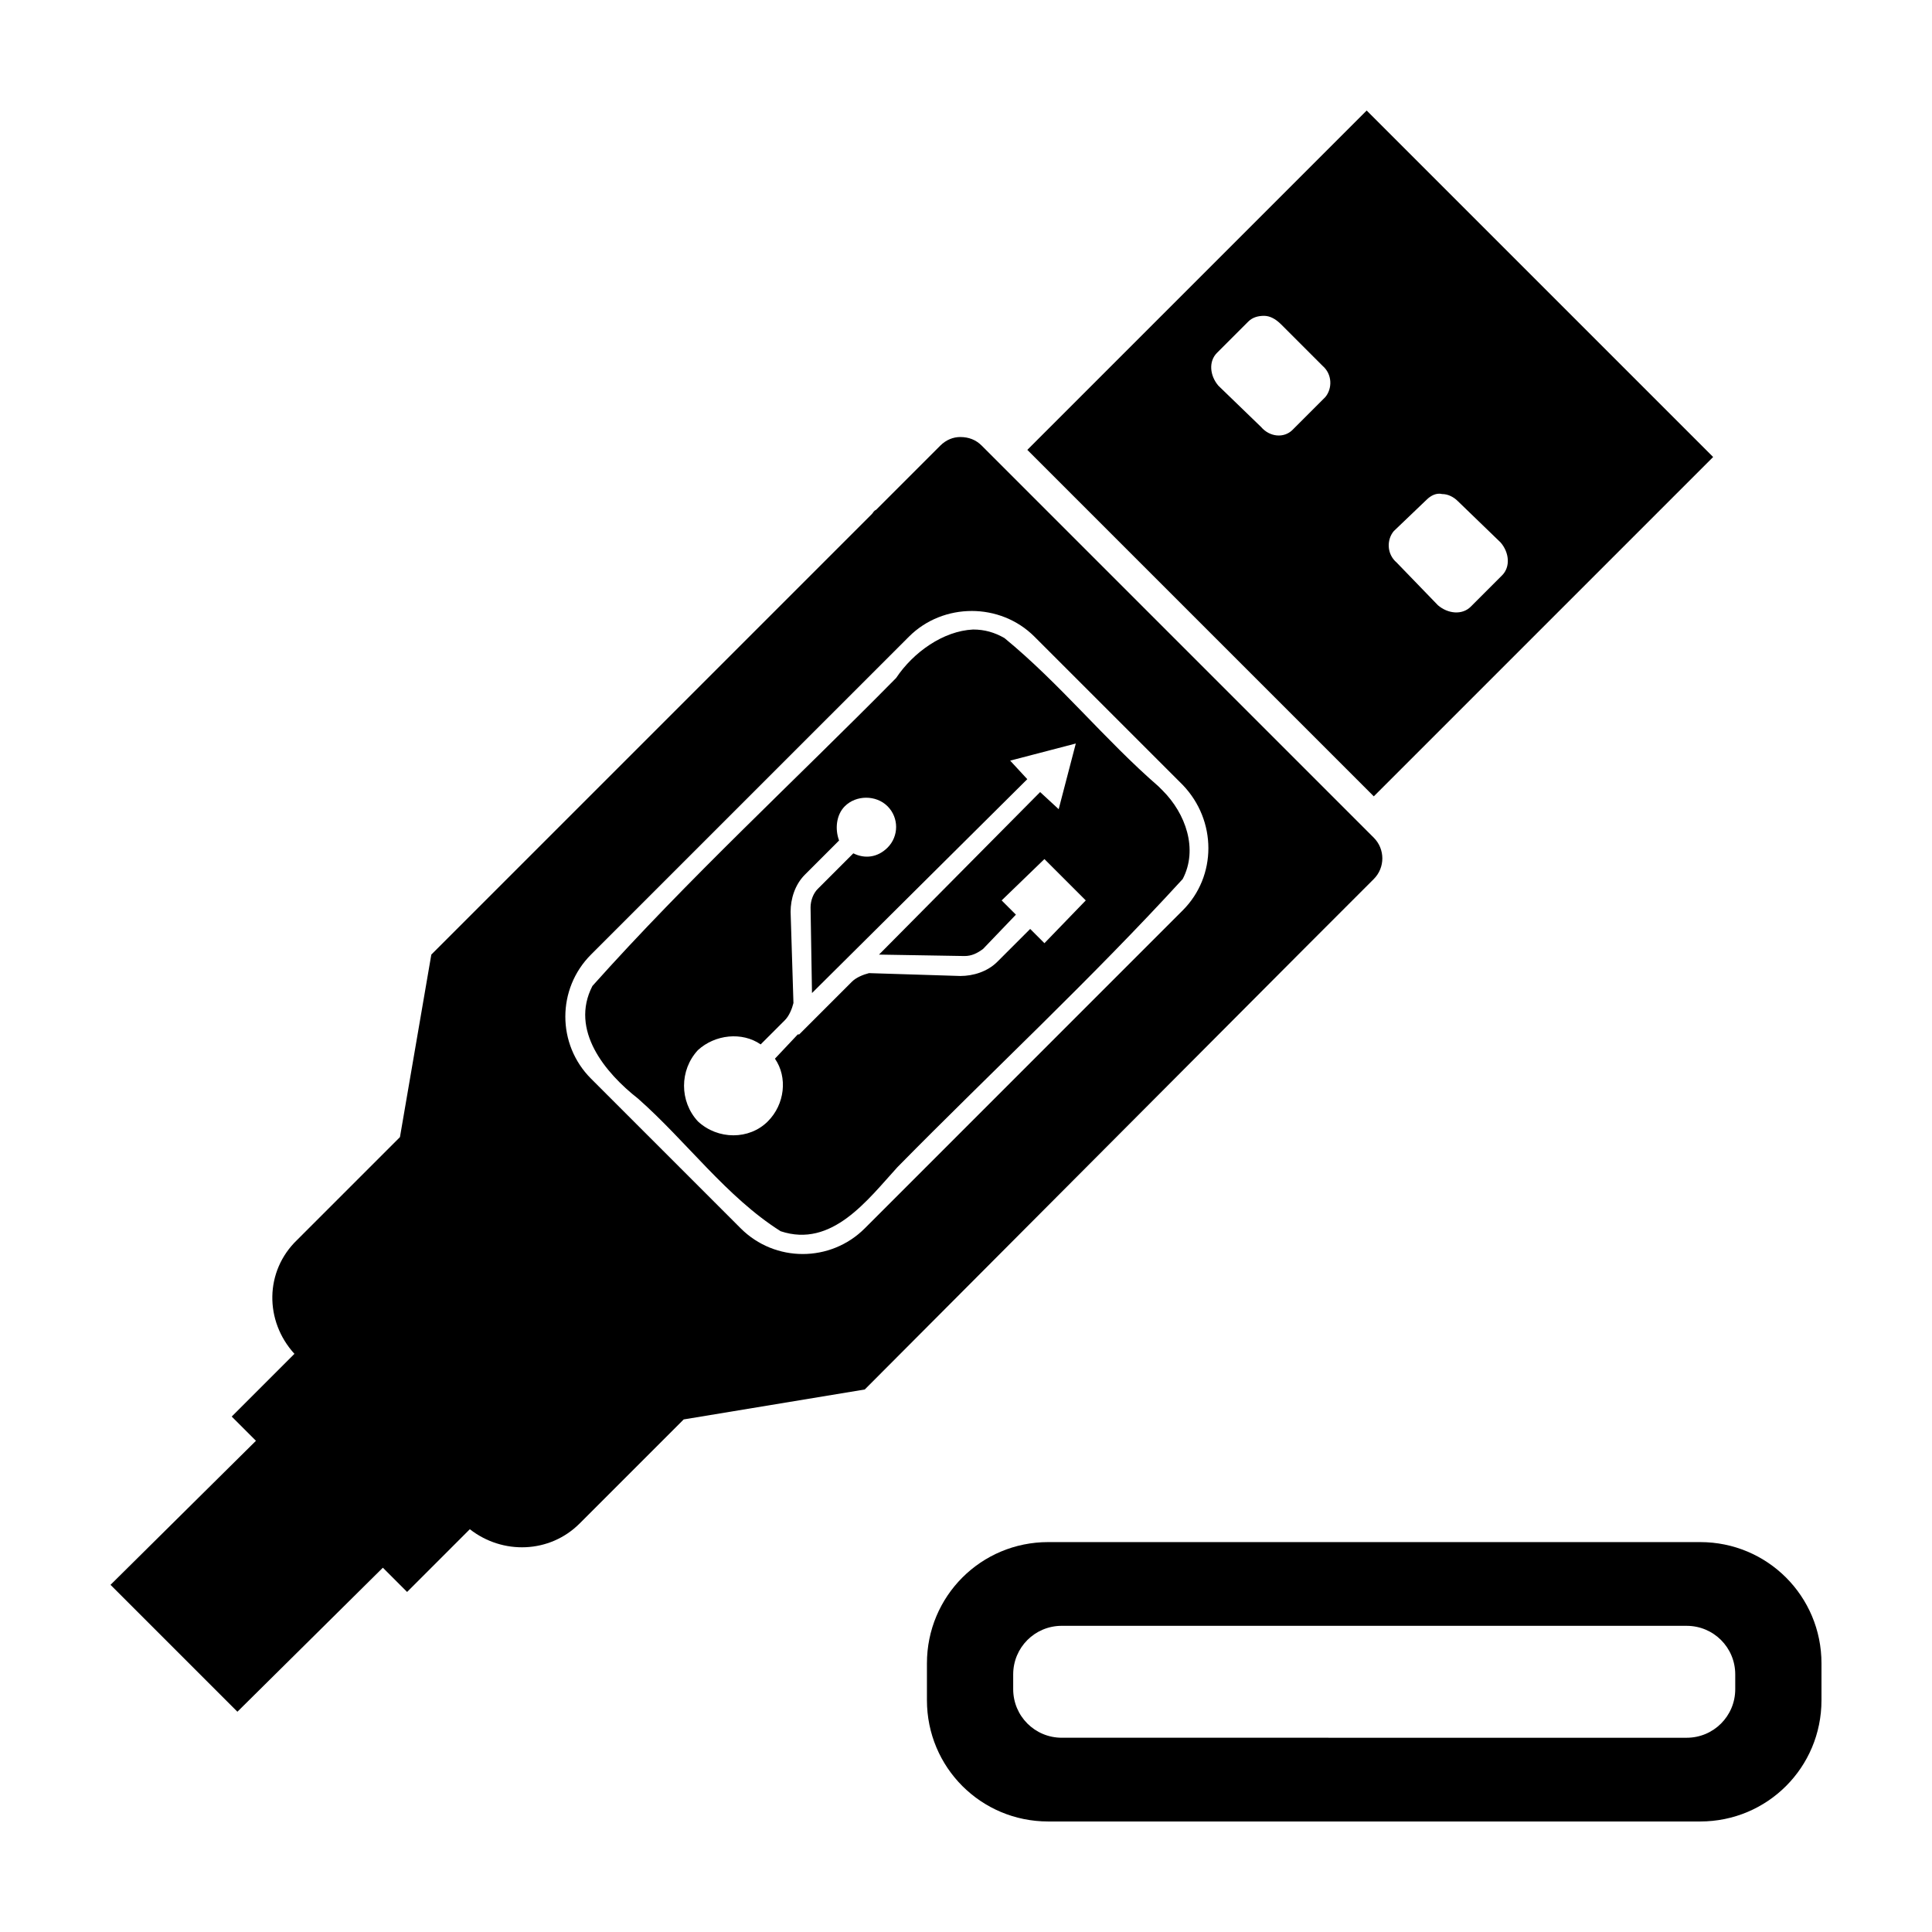
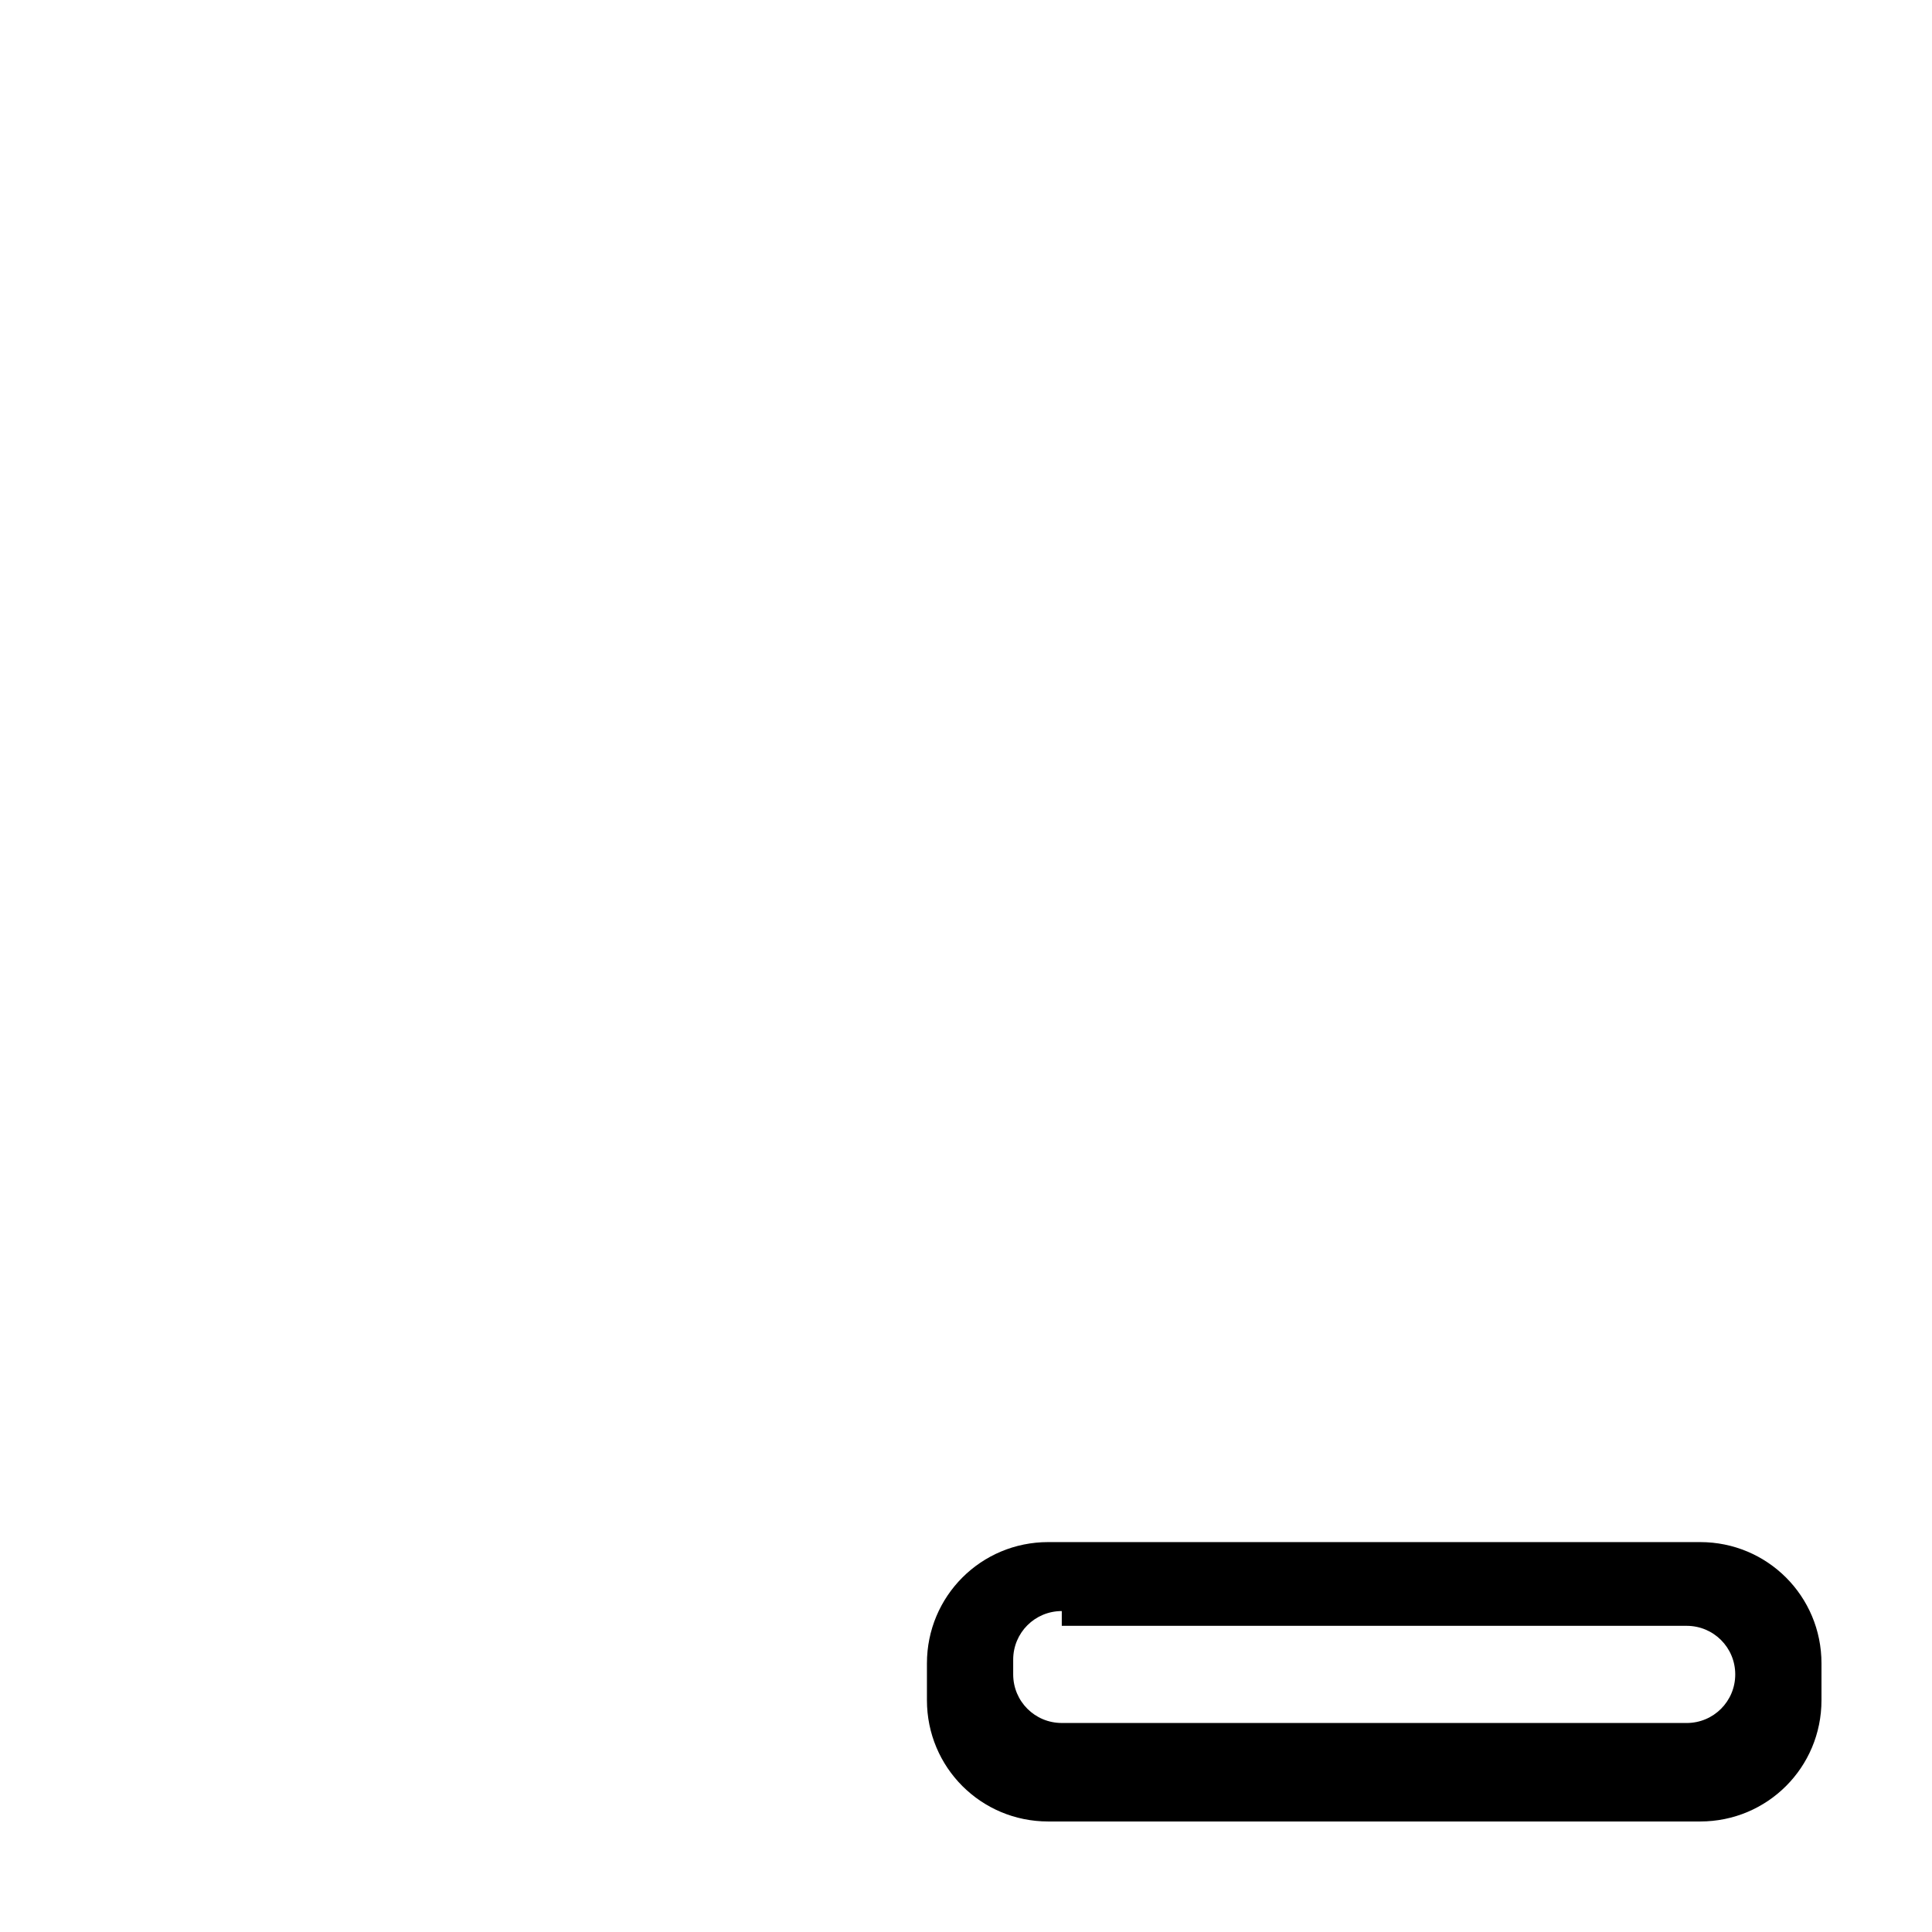
<svg xmlns="http://www.w3.org/2000/svg" fill="#000000" width="800px" height="800px" version="1.1" viewBox="144 144 512 512">
  <g>
-     <path d="m506.18 173.29-89.93 89.93 91.82 91.82 89.93-89.93zm-27.207 54.41c1.512 0 3.023 0.754 4.535 2.266l10.957 10.957c2.644 2.266 2.644 6.047 0.754 8.312l-8.691 8.691c-2.266 2.266-6.047 1.891-8.312-0.754l-11.332-10.957c-2.266-2.644-2.644-6.422-0.379-8.691l8.312-8.312c1.133-1.133 2.644-1.512 4.156-1.512zm-80.484 32.117c-1.891 0-3.777 0.754-5.289 2.266l-17.004 17.004c-0.754 0.379-0.754 0.754-1.133 1.133l-116.76 116.76-8.312 48.367-27.207 27.207c-8.691 8.312-8.691 21.539-0.754 30.227l-16.625 16.625 6.422 6.422-38.539 38.168 33.629 33.629 38.543-38.164 6.422 6.422 16.625-16.625c8.691 6.801 21.16 6.422 29.094-1.512l27.582-27.582 47.988-7.934 117.89-118.27 17.004-17.004c3.023-3.023 3.023-7.934 0-10.957l-103.91-103.91c-1.512-1.512-3.402-2.269-5.668-2.269zm127.71 15.113c1.512 0 3.023 0.754 4.156 1.891l11.336 10.957c2.266 2.644 2.644 6.422 0.379 8.691l-8.309 8.312c-2.266 2.266-6.047 1.891-8.691-0.379l-10.957-11.332c-2.644-2.266-2.644-6.047-0.754-8.312l8.691-8.312c1.133-1.133 2.644-1.891 4.156-1.512zm-124.69 30.984c6.047 0 12.09 2.266 16.625 6.801l39.297 39.297c9.07 9.445 9.07 24.184 0 33.25l-84.258 84.266c-9.07 9.07-23.805 9.07-32.875 0l-39.676-39.676c-9.07-9.07-9.07-23.805 0-32.875l84.262-84.258c4.535-4.535 10.582-6.801 16.625-6.801zm0.379 4.914c-7.934 0.379-15.871 6.047-20.406 12.848-26.828 27.207-55.168 53.277-80.484 81.617-6.047 11.715 3.402 23.051 12.09 29.852 12.848 11.336 23.426 26.074 37.785 35.141 13.602 4.535 23.051-8.312 30.984-17.004 24.938-25.316 51.387-49.879 75.57-76.328 4.156-7.934 0.754-17.383-5.289-23.426l-1.133-1.133c-14.359-12.469-26.074-27.207-40.809-39.297-2.641-1.516-5.285-2.269-8.309-2.269zm27.207 30.23-4.535 17.383-4.914-4.535-42.699 43.074 22.672 0.379c1.891 0 3.402-0.754 4.914-1.891l8.691-9.07-3.777-3.777 11.336-10.957 10.957 10.957-10.957 11.336-3.777-3.777-8.691 8.691c-2.644 2.644-6.422 3.777-9.824 3.777l-24.184-0.758c-1.512 0.379-3.402 1.137-4.535 2.269l-13.98 13.98h-0.379l-6.047 6.422c3.402 4.914 2.644 12.09-1.891 16.625-4.91 4.914-13.223 4.914-18.516 0-4.91-5.289-4.91-13.602 0-18.895 4.535-4.156 11.715-4.914 16.625-1.512l6.422-6.422c1.133-1.133 1.891-3.023 2.266-4.535l-0.754-24.184c0-3.402 1.133-7.18 3.777-9.824l9.07-9.07c-1.133-3.023-0.754-6.801 1.512-9.07 3.023-3.023 8.312-3.023 11.336 0 3.023 3.023 3.023 7.934 0 10.957-2.644 2.644-6.047 3.023-9.07 1.512l-9.445 9.445c-1.133 1.133-1.891 3.023-1.891 4.914l0.379 22.672 57.055-56.68-4.535-4.914 17.383-4.535z" />
-     <path d="m421.78 552.67c-17.805 0-32.133 14.336-32.133 32.141v9.758c0 17.805 14.328 32.141 32.133 32.141h172.79c17.809 0 32.141-14.332 32.141-32.141v-9.758c0-17.805-14.336-32.141-32.141-32.141zm3.602 22.191h165.6c7.133 0 12.875 5.742 12.875 12.875v3.91c0 7.133-5.742 12.875-12.875 12.875l-165.6-0.004c-7.133 0-12.875-5.742-12.875-12.875v-3.91c0-7.133 5.742-12.875 12.875-12.875z" />
+     <path d="m421.78 552.67c-17.805 0-32.133 14.336-32.133 32.141v9.758c0 17.805 14.328 32.141 32.133 32.141h172.79c17.809 0 32.141-14.332 32.141-32.141v-9.758c0-17.805-14.336-32.141-32.141-32.141zm3.602 22.191h165.6c7.133 0 12.875 5.742 12.875 12.875c0 7.133-5.742 12.875-12.875 12.875l-165.6-0.004c-7.133 0-12.875-5.742-12.875-12.875v-3.91c0-7.133 5.742-12.875 12.875-12.875z" />
  </g>
</svg>